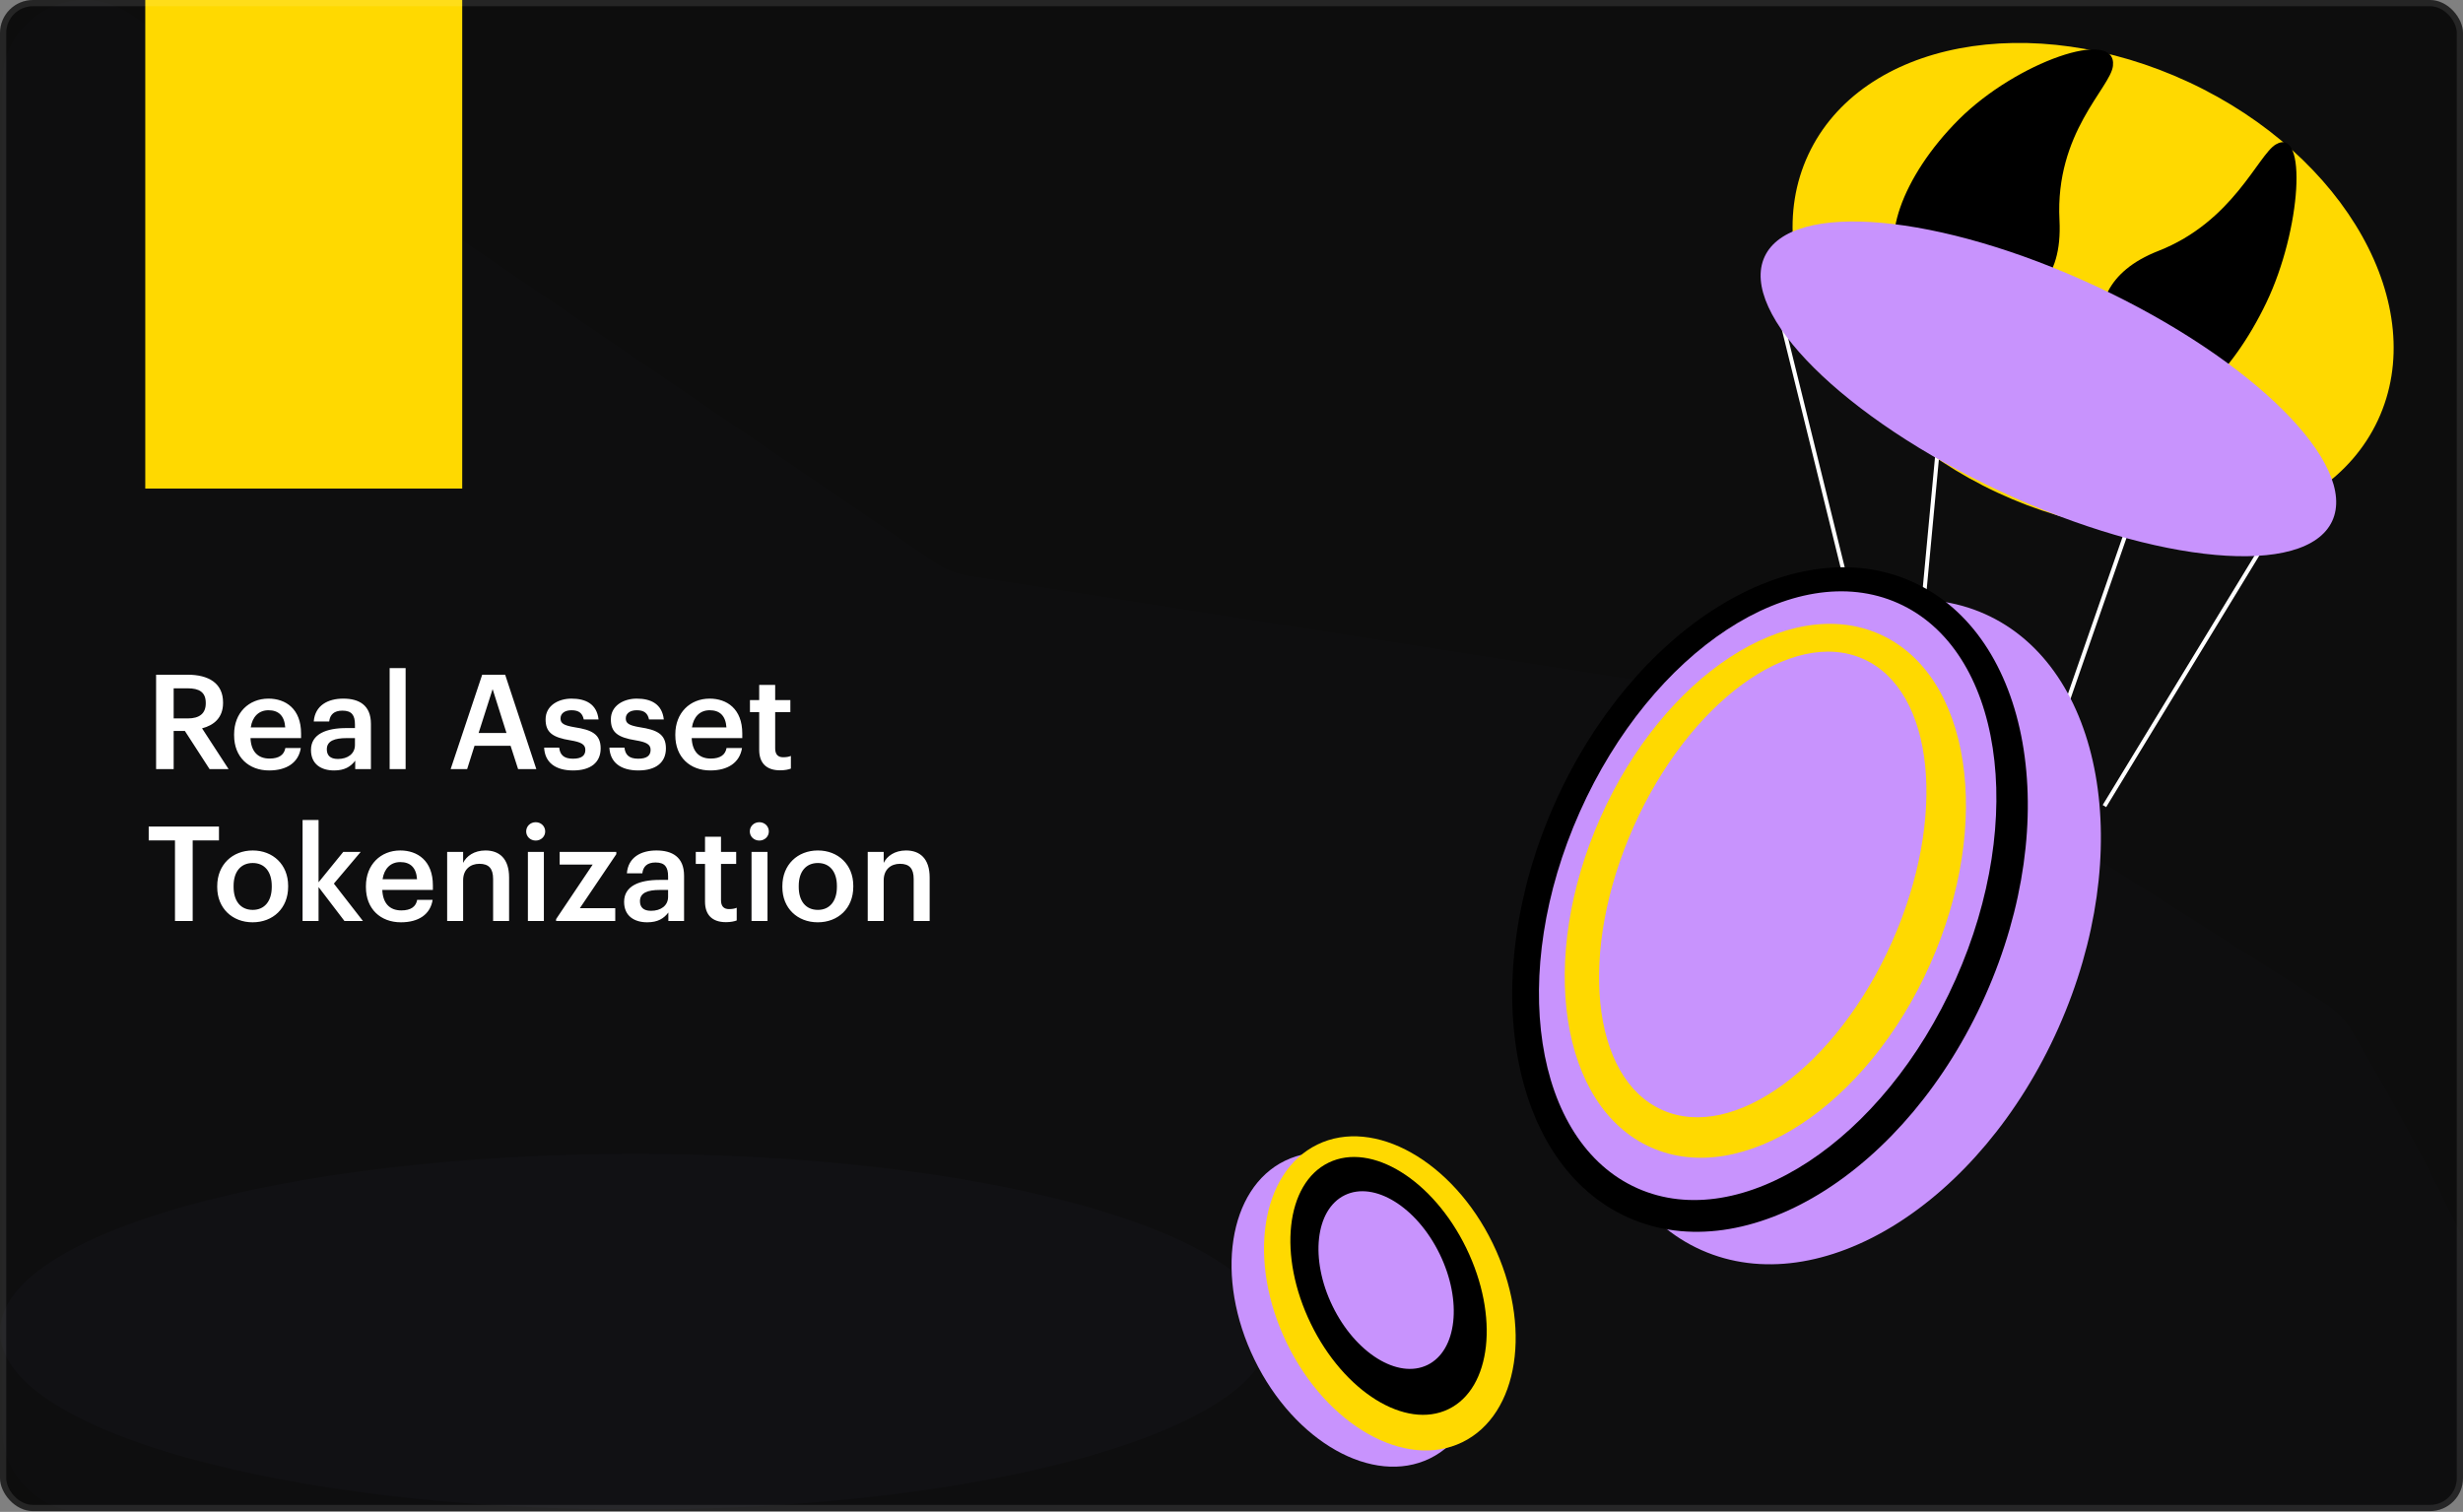
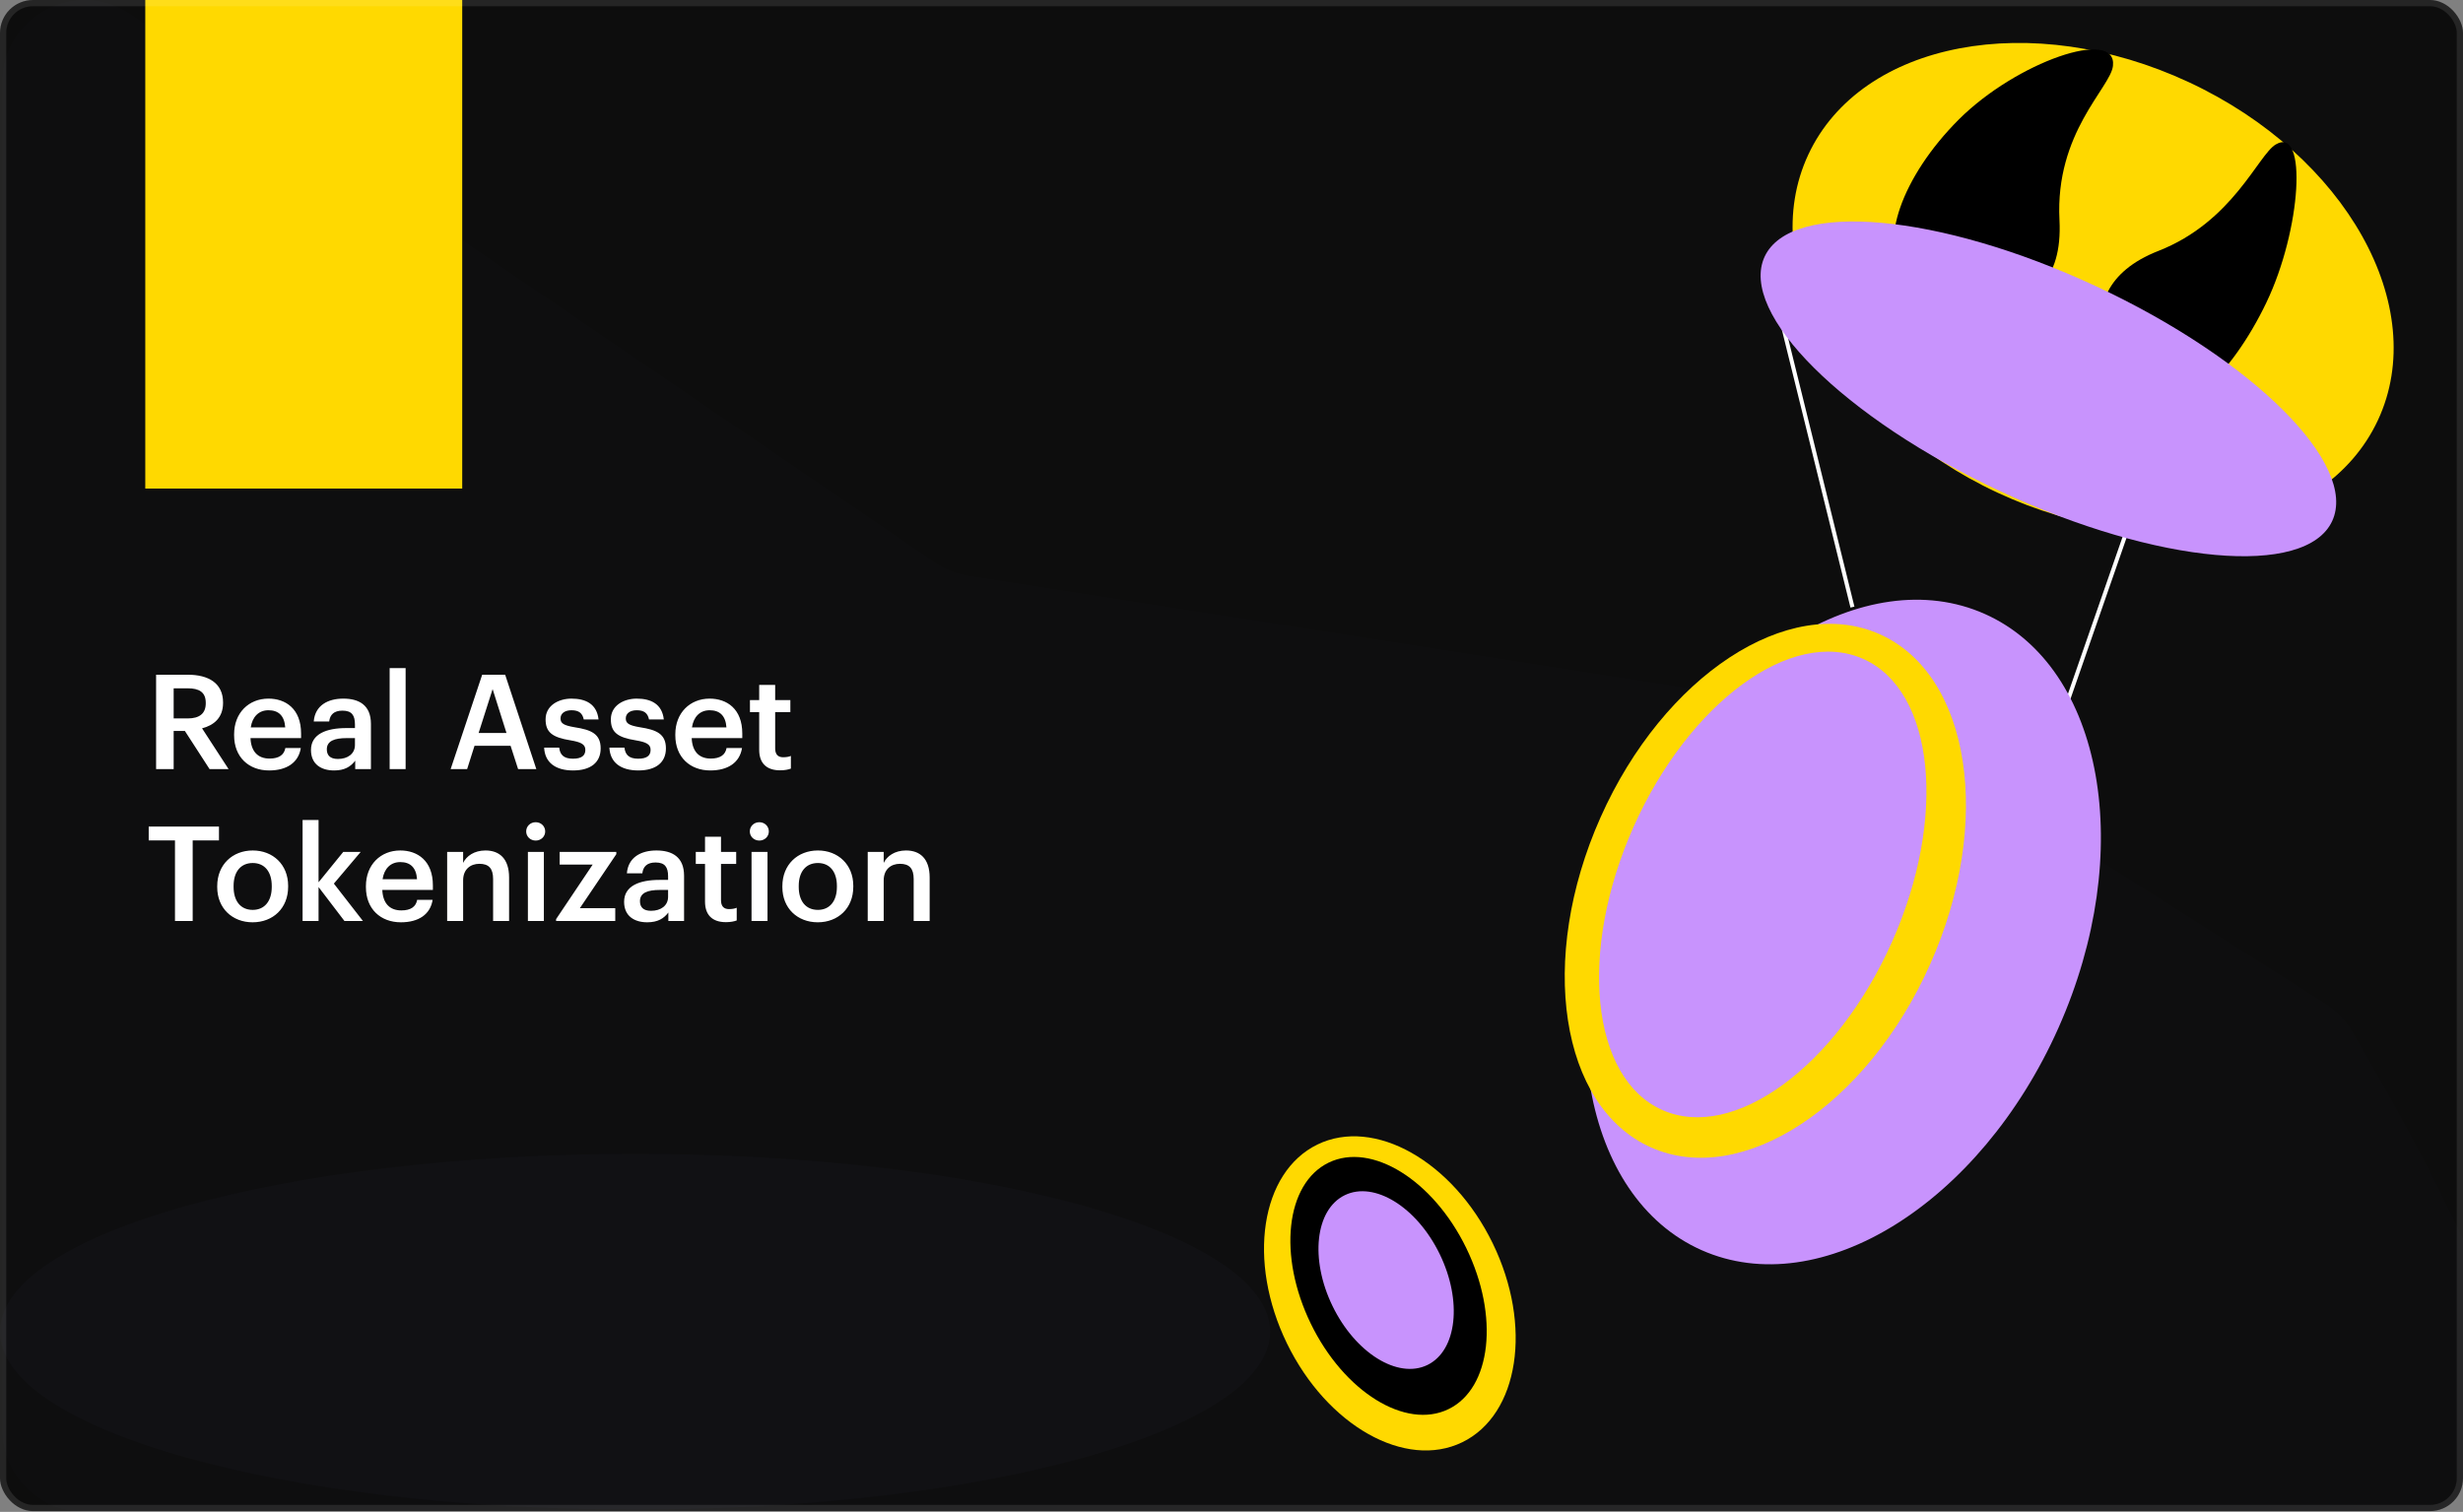
<svg xmlns="http://www.w3.org/2000/svg" width="746" height="458" viewBox="0 0 746 458" fill="none">
  <rect x="0" y="0" width="746" height="458" fill="#808080" stroke="none" />
  <g clip-path="url(#clip0_3789_633)">
    <rect width="746" height="457.773" rx="10" fill="#0D0D0D" />
    <g clip-path="url(#clip1_3789_633)">
      <path d="M741.438 457.998H25.605C11.841 457.998 0.682 446.839 0.682 433.074V24.963C0.682 4.937 23.109 -6.918 39.643 4.364L283.206 170.399C286.261 172.487 289.74 173.864 293.396 174.437L562.374 216.427C565.757 216.959 568.99 218.173 571.882 220.015L704.304 304.049C707.633 306.164 710.43 309.042 712.421 312.439C738.027 356.107 757.617 395.737 765.011 427.208C768.667 442.665 757.317 457.589 741.438 457.998Z" fill="#BB98FE" fill-opacity="0.01" />
      <path d="M192.351 457.318C298.583 457.318 384.702 433.193 384.702 403.432C384.702 373.672 298.583 349.547 192.351 349.547C86.118 349.547 0 373.672 0 403.432C0 433.193 86.118 457.318 192.351 457.318Z" fill="#BC9EFE" fill-opacity="0.02" />
      <rect x="44" width="96" height="148" fill="#FFD900" />
    </g>
    <path d="M47.28 233V204.4H56.88C63.16 204.4 67.56 206.96 67.56 212.8V212.96C67.56 217.44 64.76 219.72 61.2 220.64L69.24 233H63.48L56 221.44H52.6V233H47.28ZM52.6 217.64H56.88C60.44 217.64 62.32 216.12 62.32 213.08V212.92C62.32 209.64 60.28 208.52 56.88 208.52H52.6V217.64ZM81.51 233.4C75.35 233.4 70.91 229.36 70.91 222.76V222.44C70.91 215.96 75.35 211.64 81.31 211.64C86.51 211.64 91.19 214.72 91.19 222.2V223.6H75.87C76.03 227.56 78.03 229.8 81.63 229.8C84.55 229.8 86.07 228.64 86.43 226.6H91.11C90.43 231 86.87 233.4 81.51 233.4ZM75.95 220.36H86.39C86.15 216.76 84.31 215.16 81.31 215.16C78.39 215.16 76.43 217.12 75.95 220.36ZM101.188 233.4C97.348 233.4 94.188 231.56 94.188 227.2C94.188 222.32 98.908 220.56 104.908 220.56H107.508V219.48C107.508 216.68 106.548 215.28 103.708 215.28C101.188 215.28 99.948 216.48 99.708 218.56H95.028C95.428 213.68 99.308 211.64 103.988 211.64C108.668 211.64 112.348 213.56 112.348 219.28V233H107.588V230.44C106.228 232.24 104.388 233.4 101.188 233.4ZM102.348 229.92C105.308 229.92 107.508 228.36 107.508 225.68V223.6H105.028C101.348 223.6 98.988 224.44 98.988 227C98.988 228.76 99.948 229.92 102.348 229.92ZM118.016 233V202.4H122.856V233H118.016ZM136.486 233L146.046 204.4H153.006L162.446 233H156.926L154.646 225.92H143.726L141.486 233H136.486ZM149.206 208.76L144.966 222.04H153.406L149.206 208.76ZM173.571 233.4C168.171 233.4 165.011 230.92 164.811 226.48H169.371C169.611 228.6 170.691 229.84 173.531 229.84C176.131 229.84 177.291 228.92 177.291 227.16C177.291 225.44 175.891 224.8 172.811 224.28C167.291 223.4 165.251 221.84 165.251 217.92C165.251 213.72 169.171 211.64 173.091 211.64C177.371 211.64 180.771 213.24 181.291 217.96H176.811C176.411 216.04 175.331 215.16 173.091 215.16C171.011 215.16 169.771 216.16 169.771 217.64C169.771 219.16 170.771 219.76 174.091 220.32C179.011 221.08 181.931 222.28 181.931 226.72C181.931 230.96 178.931 233.4 173.571 233.4ZM193.337 233.4C187.937 233.4 184.777 230.92 184.577 226.48H189.137C189.377 228.6 190.457 229.84 193.297 229.84C195.897 229.84 197.057 228.92 197.057 227.16C197.057 225.44 195.657 224.8 192.577 224.28C187.057 223.4 185.017 221.84 185.017 217.92C185.017 213.72 188.937 211.64 192.857 211.64C197.137 211.64 200.537 213.24 201.057 217.96H196.577C196.177 216.04 195.097 215.16 192.857 215.16C190.777 215.16 189.537 216.16 189.537 217.64C189.537 219.16 190.537 219.76 193.857 220.32C198.777 221.08 201.697 222.28 201.697 226.72C201.697 230.96 198.697 233.4 193.337 233.4ZM215.143 233.4C208.983 233.4 204.543 229.36 204.543 222.76V222.44C204.543 215.96 208.983 211.64 214.943 211.64C220.143 211.64 224.823 214.72 224.823 222.2V223.6H209.503C209.663 227.56 211.663 229.8 215.263 229.8C218.183 229.8 219.703 228.64 220.063 226.6H224.743C224.063 231 220.503 233.4 215.143 233.4ZM209.583 220.36H220.023C219.783 216.76 217.943 215.16 214.943 215.16C212.023 215.16 210.063 217.12 209.583 220.36ZM236.266 233.36C232.106 233.36 229.946 231.12 229.946 227.16V215.72H227.146V212.08H229.946V207.48H234.786V212.08H239.386V215.72H234.786V226.72C234.786 228.56 235.666 229.4 237.186 229.4C238.146 229.4 238.866 229.28 239.546 229V232.84C238.786 233.12 237.746 233.36 236.266 233.36ZM53 279V254.6H45.04V250.4H66.32V254.6H58.36V279H53ZM76.552 275.64C80.153 275.64 82.312 272.96 82.312 268.68V268.4C82.312 264.08 80.153 261.44 76.552 261.44C72.953 261.44 70.752 264.04 70.752 268.36V268.68C70.752 272.96 72.873 275.64 76.552 275.64ZM76.513 279.4C70.353 279.4 65.793 275.12 65.793 268.76V268.44C65.793 261.96 70.392 257.64 76.552 257.64C82.672 257.64 87.272 261.92 87.272 268.32V268.64C87.272 275.16 82.672 279.4 76.513 279.4ZM91.646 279V248.4H96.486V267.28L103.966 258.08H109.246L101.126 267.68L109.926 279H104.326L96.486 268.72V279H91.646ZM121.432 279.4C115.272 279.4 110.832 275.36 110.832 268.76V268.44C110.832 261.96 115.272 257.64 121.232 257.64C126.432 257.64 131.112 260.72 131.112 268.2V269.6H115.792C115.952 273.56 117.952 275.8 121.552 275.8C124.472 275.8 125.992 274.64 126.352 272.6H131.032C130.352 277 126.792 279.4 121.432 279.4ZM115.872 266.36H126.312C126.072 262.76 124.232 261.16 121.232 261.16C118.312 261.16 116.352 263.12 115.872 266.36ZM135.435 279V258.08H140.275V261.4C141.275 259.36 143.595 257.64 147.035 257.64C151.235 257.64 154.195 260.08 154.195 265.84V279H149.355V266.28C149.355 263.12 148.075 261.68 145.195 261.68C142.475 261.68 140.275 263.36 140.275 266.68V279H135.435ZM159.891 279V258.08H164.731V279H159.891ZM162.251 254.64C160.651 254.64 159.371 253.44 159.371 251.88C159.371 250.28 160.651 249.08 162.251 249.08C163.851 249.08 165.131 250.28 165.131 251.88C165.131 253.44 163.851 254.64 162.251 254.64ZM168.43 279V278.44L179.51 261.92H169.51V258.08H186.67V258.76L175.63 275.12H186.35V279H168.43ZM196.032 279.4C192.192 279.4 189.032 277.56 189.032 273.2C189.032 268.32 193.752 266.56 199.752 266.56H202.352V265.48C202.352 262.68 201.392 261.28 198.552 261.28C196.032 261.28 194.792 262.48 194.552 264.56H189.872C190.272 259.68 194.152 257.64 198.832 257.64C203.512 257.64 207.192 259.56 207.192 265.28V279H202.432V276.44C201.072 278.24 199.232 279.4 196.032 279.4ZM197.192 275.92C200.152 275.92 202.352 274.36 202.352 271.68V269.6H199.872C196.192 269.6 193.832 270.44 193.832 273C193.832 274.76 194.792 275.92 197.192 275.92ZM219.859 279.36C215.699 279.36 213.539 277.12 213.539 273.16V261.72H210.739V258.08H213.539V253.48H218.379V258.08H222.979V261.72H218.379V272.72C218.379 274.56 219.259 275.4 220.779 275.4C221.739 275.4 222.459 275.28 223.139 275V278.84C222.379 279.12 221.339 279.36 219.859 279.36ZM227.625 279V258.08H232.465V279H227.625ZM229.985 254.64C228.385 254.64 227.105 253.44 227.105 251.88C227.105 250.28 228.385 249.08 229.985 249.08C231.585 249.08 232.865 250.28 232.865 251.88C232.865 253.44 231.585 254.64 229.985 254.64ZM247.724 275.64C251.324 275.64 253.484 272.96 253.484 268.68V268.4C253.484 264.08 251.324 261.44 247.724 261.44C244.124 261.44 241.924 264.04 241.924 268.36V268.68C241.924 272.96 244.044 275.64 247.724 275.64ZM247.684 279.4C241.524 279.4 236.964 275.12 236.964 268.76V268.44C236.964 261.96 241.564 257.64 247.724 257.64C253.844 257.64 258.444 261.92 258.444 268.32V268.64C258.444 275.16 253.844 279.4 247.684 279.4ZM262.818 279V258.08H267.658V261.4C268.658 259.36 270.978 257.64 274.418 257.64C278.618 257.64 281.578 260.08 281.578 265.84V279H276.738V266.28C276.738 263.12 275.458 261.68 272.578 261.68C269.858 261.68 267.658 263.36 267.658 266.68V279H262.818Z" fill="white" />
    <g clip-path="url(#clip2_3789_633)">
-       <path d="M637.393 244.19L689.042 159.338" stroke="white" stroke-width="1.23" />
      <path d="M664.373 102.746L625.021 215.882" stroke="white" stroke-width="1.23" />
      <path d="M536.48 84.301L561.075 183.91" stroke="white" stroke-width="1.23" />
-       <path d="M593.048 70.773L581.98 188.828" stroke="white" stroke-width="1.23" />
      <path d="M623.464 311.394C647.167 258.181 637.181 202.036 601.159 185.991C565.138 169.946 516.722 200.076 493.019 253.29C469.316 306.503 479.303 362.648 515.324 378.693C551.346 394.738 599.762 364.607 623.464 311.394Z" fill="#C893FD" />
-       <path d="M601.33 301.556C625.032 248.343 615.046 192.198 579.025 176.153C543.003 160.108 494.587 190.239 470.884 243.452C447.182 296.665 457.168 352.81 493.189 368.855C529.211 384.9 577.627 354.769 601.33 301.556Z" fill="black" />
-       <path d="M592.321 296.694C614.122 247.749 606.311 196.72 574.875 182.717C543.438 168.714 500.28 197.04 478.479 245.985C456.677 294.93 464.488 345.959 495.925 359.962C527.361 373.964 570.519 345.638 592.321 296.694Z" fill="#C893FD" />
      <path d="M584.614 292.096C603.737 249.163 596.889 204.404 569.318 192.123C541.746 179.841 503.892 204.69 484.769 247.623C465.645 290.555 472.494 335.315 500.065 347.596C527.636 359.877 565.49 335.029 584.614 292.096Z" fill="#FFD900" />
      <path d="M573.043 285.37C589.851 247.636 585.954 209.241 564.338 199.613C542.723 189.985 511.575 212.769 494.767 250.503C477.959 288.237 481.857 326.631 503.472 336.259C525.087 345.888 556.235 323.103 573.043 285.37Z" fill="#C893FD" />
-       <path d="M433.066 441.829C450.276 433.456 454.404 406.479 442.287 381.574C430.17 356.67 406.396 343.268 389.186 351.642C371.977 360.015 367.848 386.992 379.965 411.896C392.083 436.801 415.857 450.202 433.066 441.829Z" fill="#C893FD" />
      <path d="M442.9 436.911C460.11 428.538 464.238 401.561 452.121 376.656C440.004 351.752 416.23 338.35 399.02 346.724C381.811 355.097 377.682 382.074 389.799 406.978C401.917 431.883 425.691 445.284 442.9 436.911Z" fill="#FFD900" />
      <path d="M438.732 426.88C451.734 420.554 454.142 398.712 444.111 378.095C434.079 357.477 415.407 345.892 402.405 352.218C389.403 358.544 386.995 380.386 397.027 401.003C407.058 421.62 425.73 433.206 438.732 426.88Z" fill="black" />
      <path d="M432.346 413.503C441.305 409.144 442.965 394.095 436.053 379.89C429.142 365.685 416.277 357.704 407.317 362.062C398.358 366.421 396.698 381.471 403.61 395.676C410.521 409.881 423.387 417.862 432.346 413.503Z" fill="#C893FD" />
      <path d="M720.231 127.286C736.241 92.952 710.598 47.11 662.956 24.895C615.314 2.68 563.715 12.504 547.705 46.838C531.695 81.172 557.338 127.015 604.98 149.23C652.622 171.445 704.222 161.62 720.231 127.286Z" fill="#FFD900" />
      <path d="M623.779 66.654C625.698 104.087 585.522 91.261 577.111 82.849C568.7 74.438 575.943 53.532 593.307 36.181C610.67 18.829 641.316 8.143 639.975 19.973C639.225 26.601 622.414 40.141 623.779 66.654Z" fill="black" />
      <path d="M653.739 76.011C621.778 88.529 641.847 119.605 650.873 123.934C659.9 128.262 675.825 113.825 686.437 91.678C697.05 69.542 698.956 38.061 689.303 43.755C683.892 46.952 676.378 67.144 653.739 76.011Z" fill="black" />
      <path d="M706.366 157.874C714.365 140.719 682.373 108.871 634.909 86.739C587.446 64.608 542.485 60.573 534.486 77.728C526.487 94.882 558.479 126.73 605.942 148.862C653.405 170.994 698.366 175.029 706.366 157.874Z" fill="#C893FD" />
    </g>
  </g>
  <rect x="0.942" y="0.942" width="744.116" height="455.889" rx="9.058" stroke="white" stroke-opacity="0.1" stroke-width="1.884" />
  <defs>
    <clipPath id="clip0_3789_633">
      <rect width="746" height="457.773" rx="10" fill="white" />
    </clipPath>
    <clipPath id="clip1_3789_633">
      <rect width="765.707" height="458" fill="white" />
    </clipPath>
    <clipPath id="clip2_3789_633">
      <rect width="352" height="431.343" fill="white" transform="translate(373 13)" />
    </clipPath>
  </defs>
</svg>